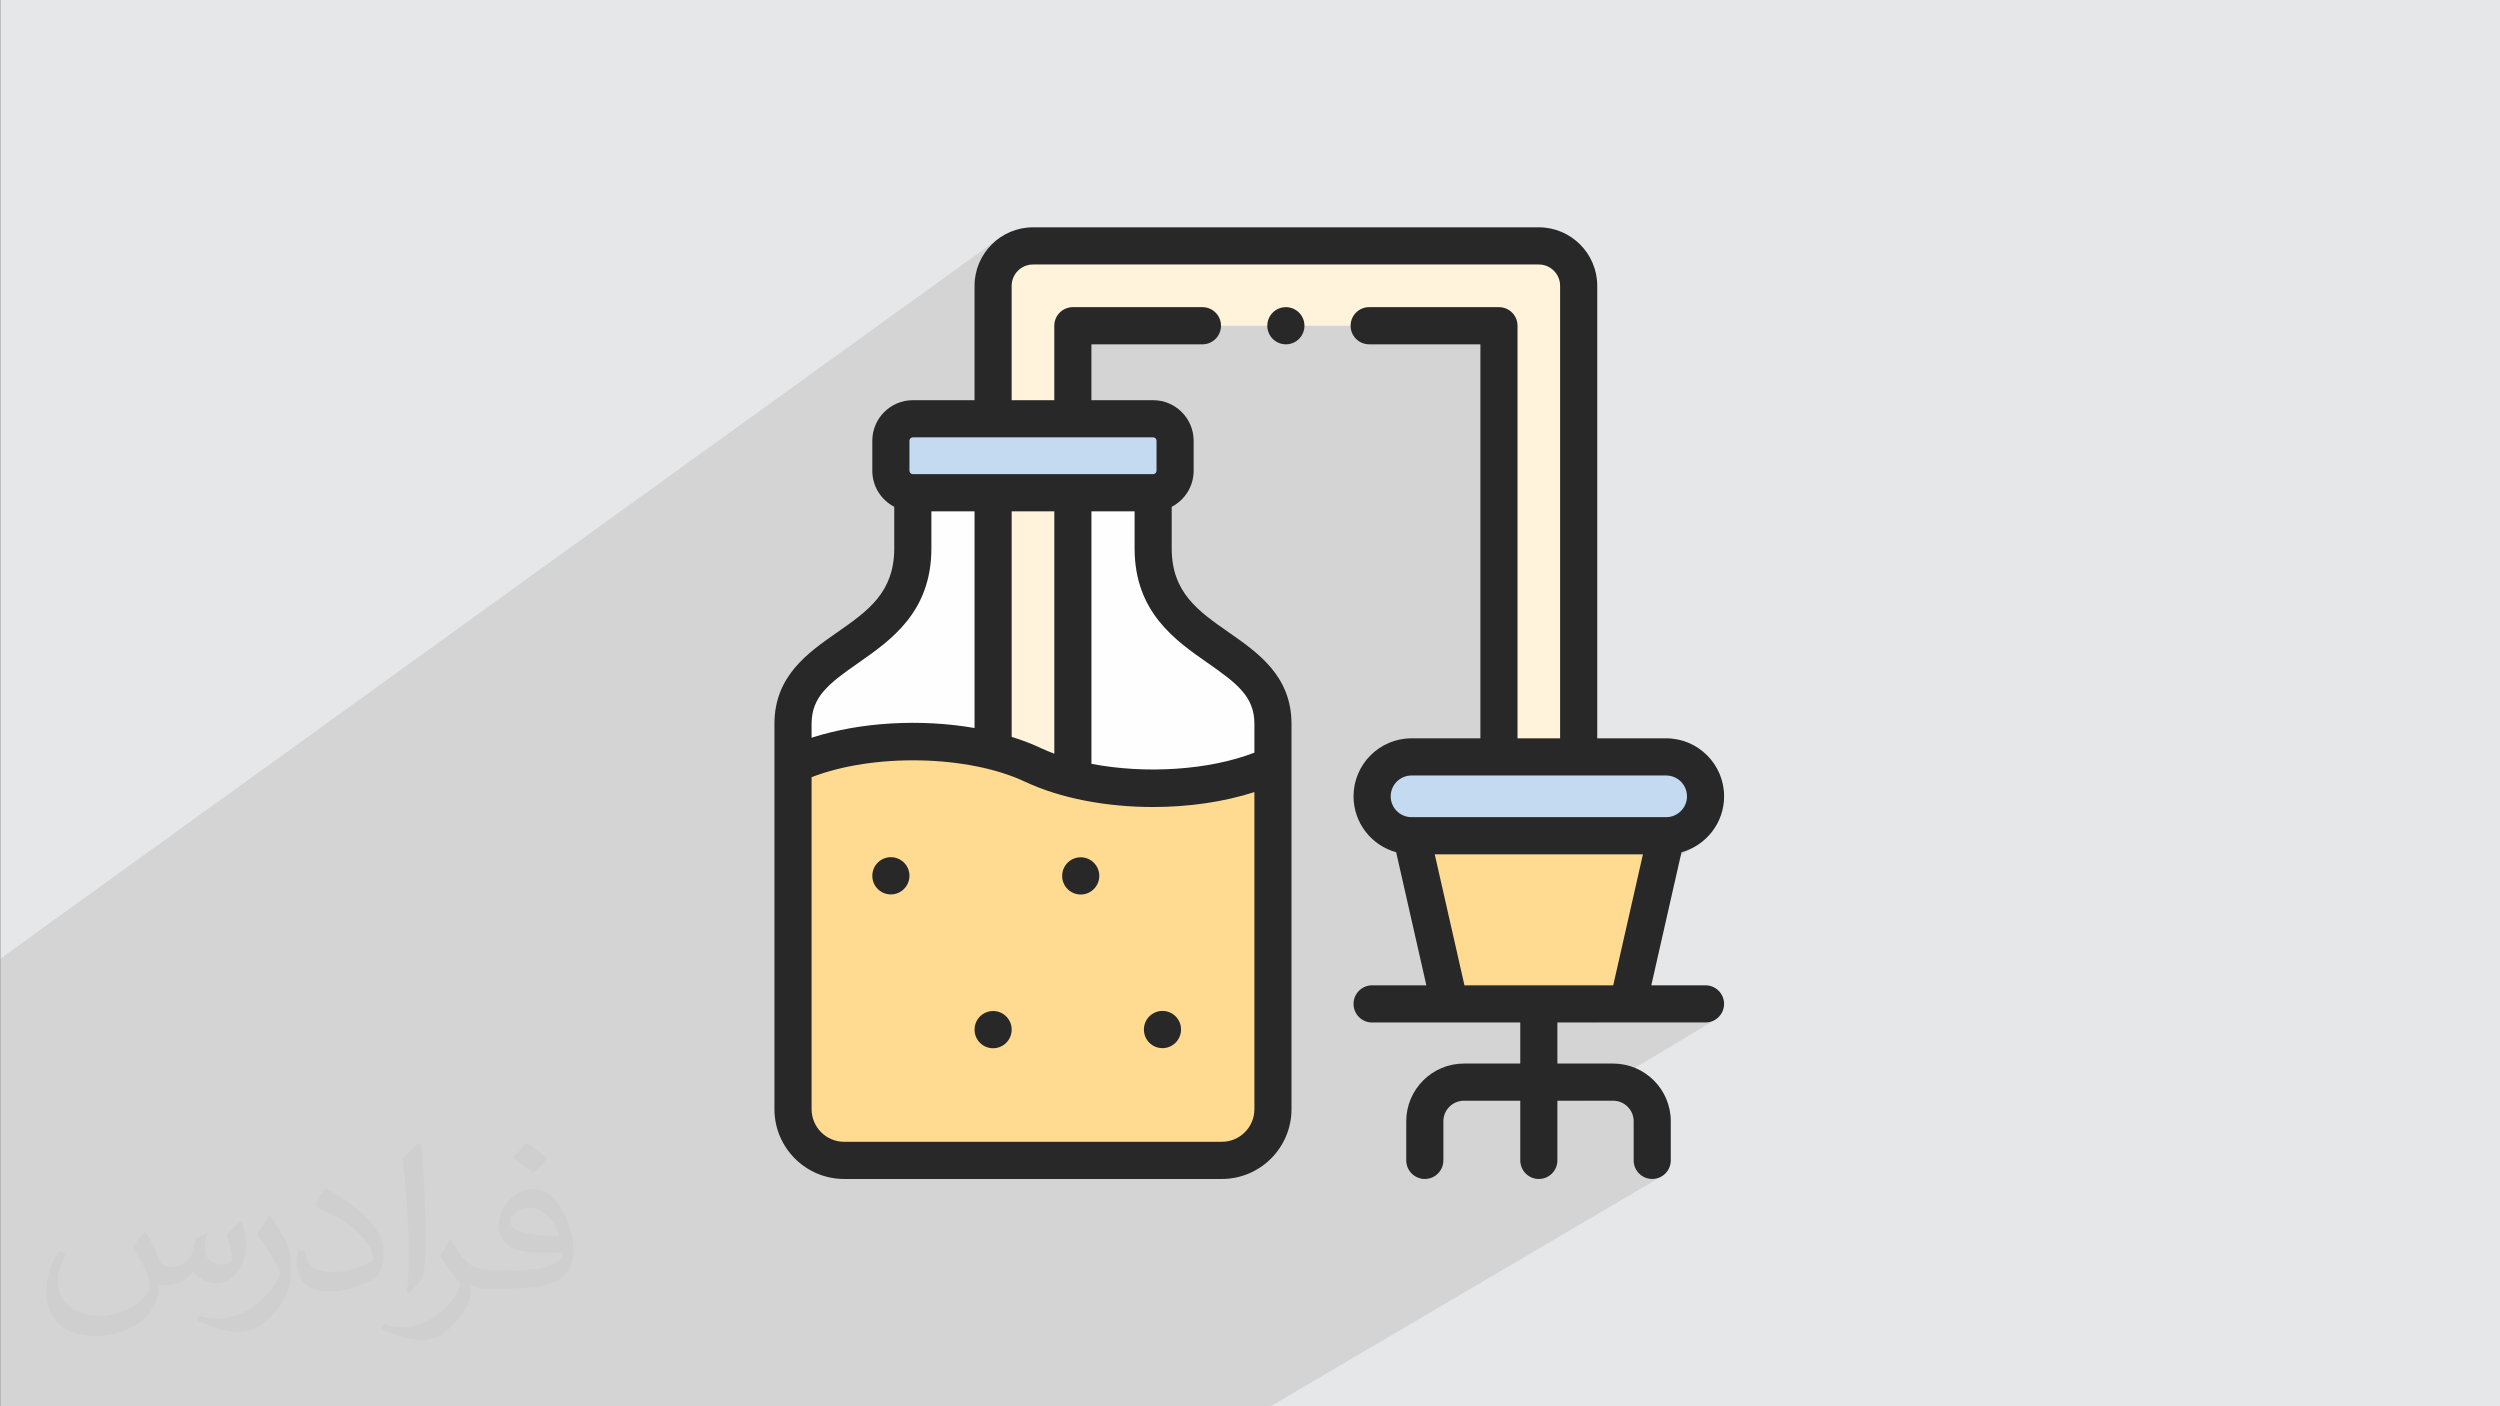
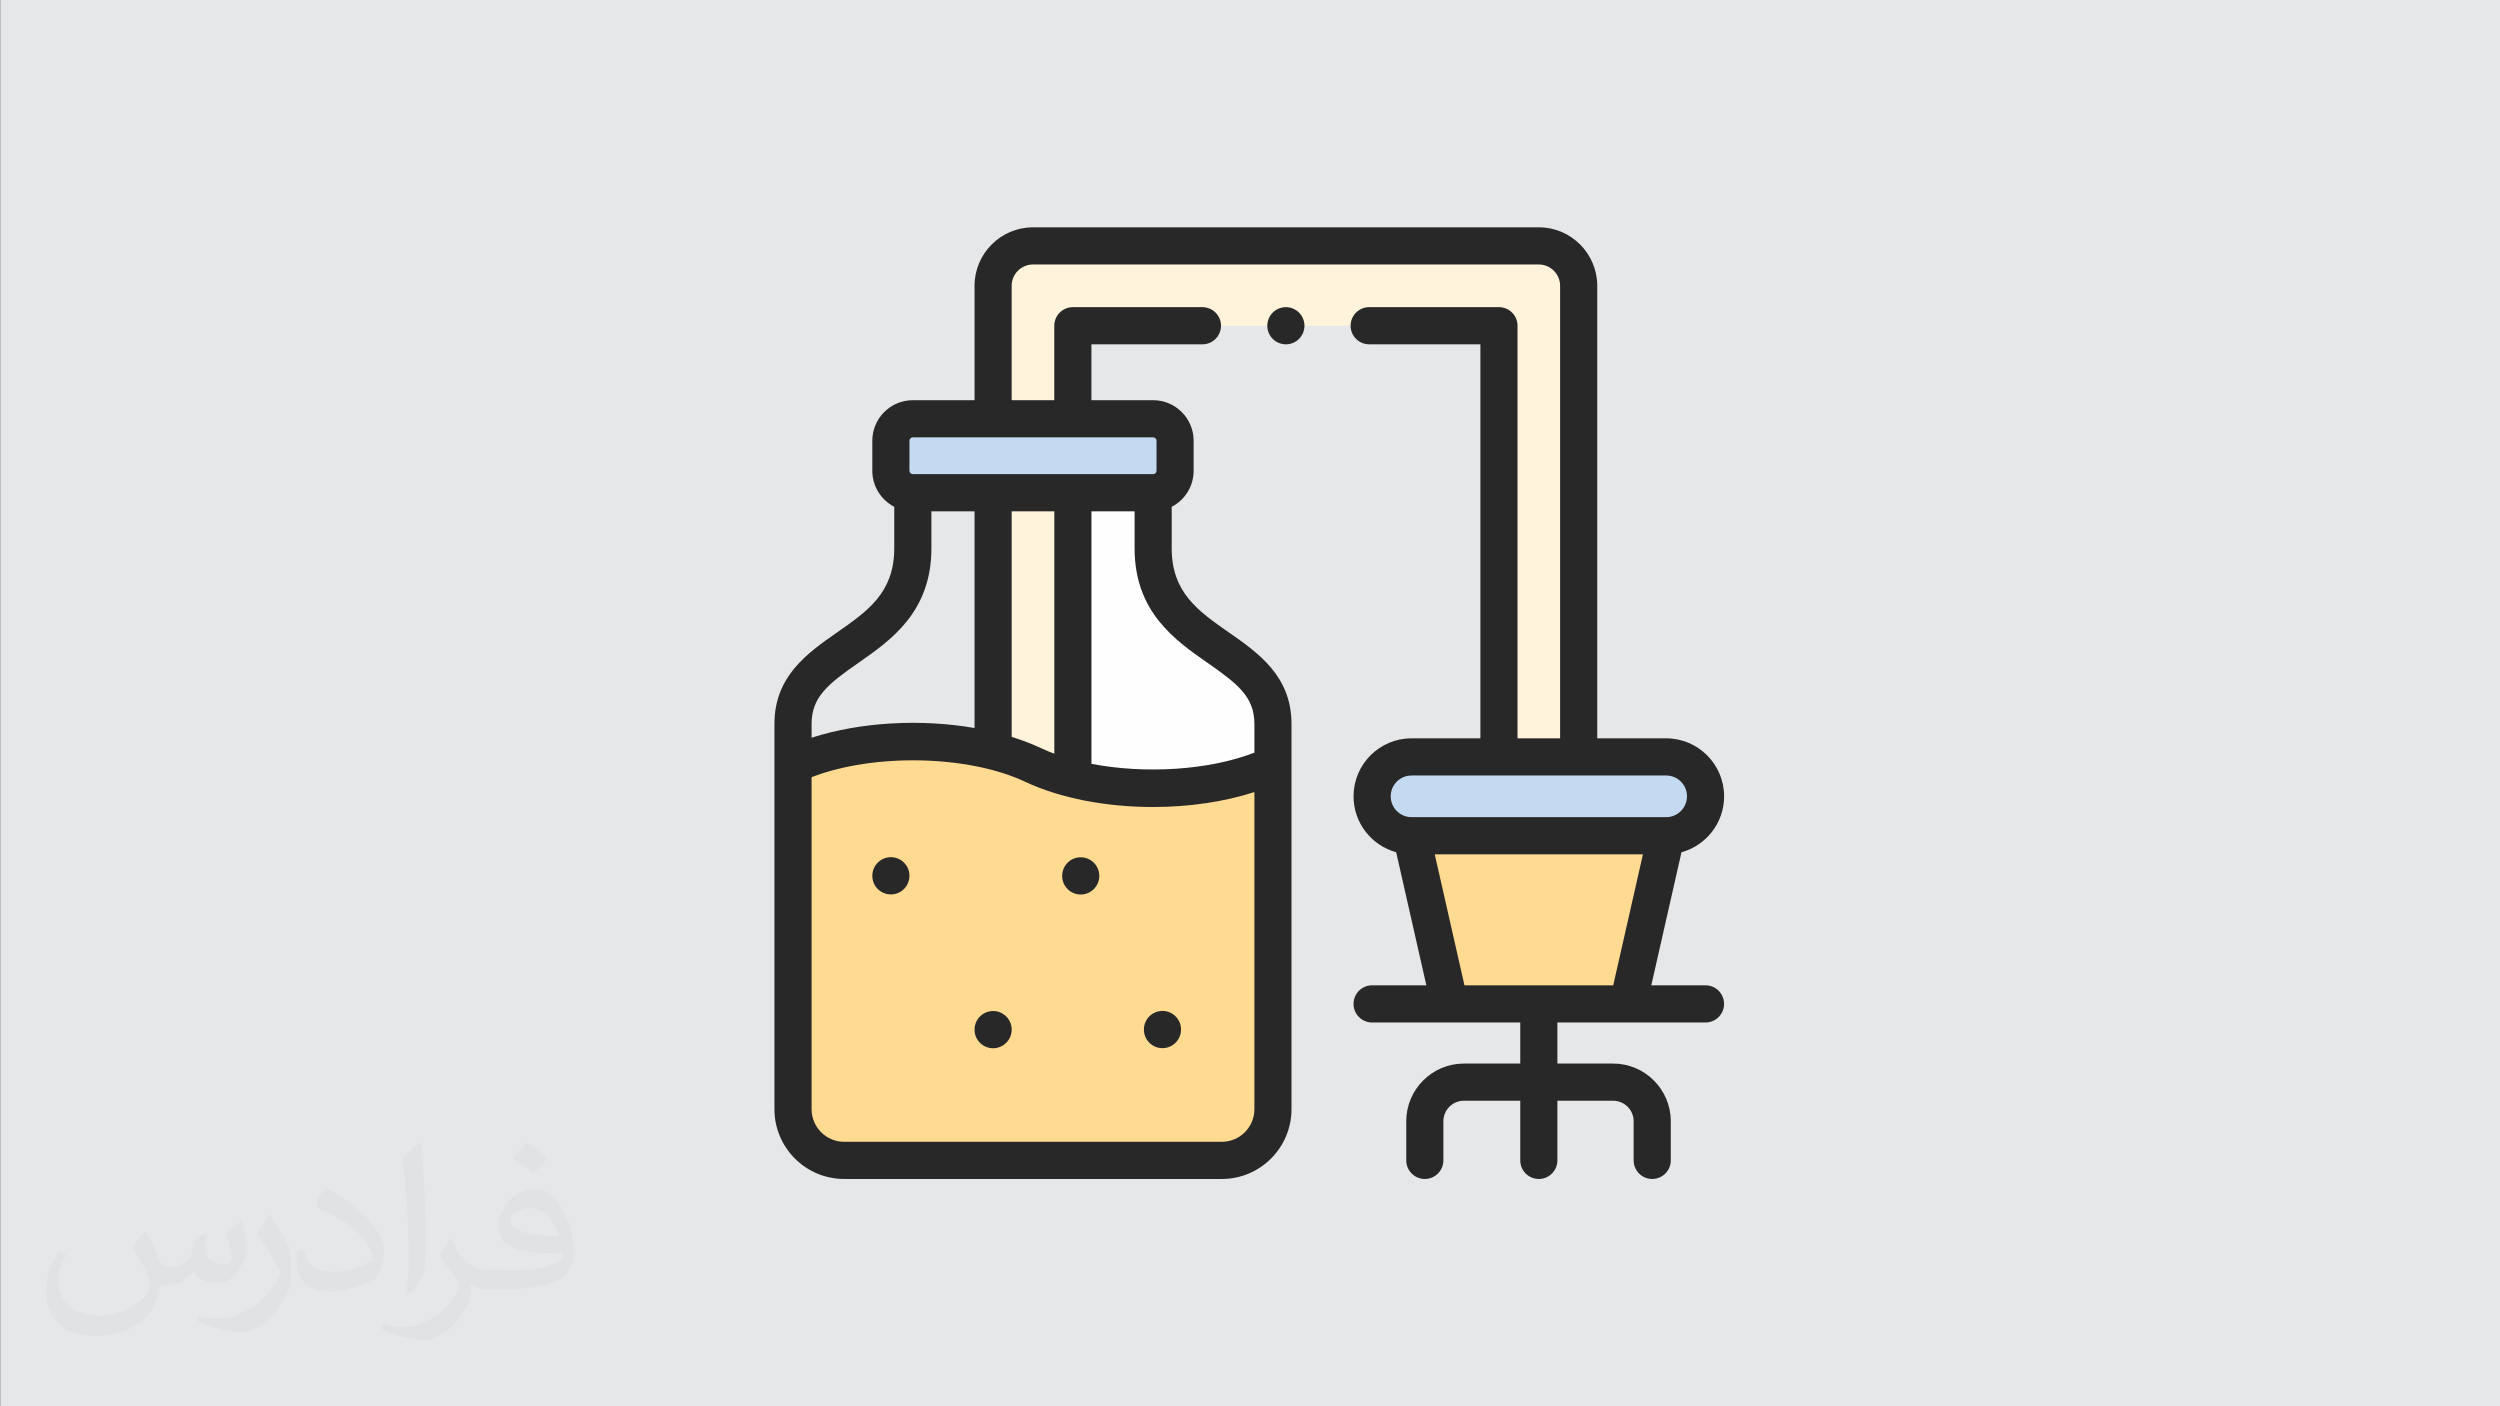
<svg xmlns="http://www.w3.org/2000/svg" xml:space="preserve" width="3.703in" height="2.083in" version="1.1" style="shape-rendering:geometricPrecision; text-rendering:geometricPrecision; image-rendering:optimizeQuality; fill-rule:evenodd; clip-rule:evenodd" viewBox="0 0 3703.33 2083.33" enable-background="new 0 0 24 24">
  <rect x="0" y="0" width="3703.33" height="2083.33" fill="#808080" stroke="none" />
  <defs>
    <style type="text/css">
   
    .fil6 {fill:#FEFEFE}
    .fil4 {fill:#FFF3DB}
    .fil3 {fill:#FFDA91}
    .fil5 {fill:#C3DAF1}
    .fil0 {fill:#E6E7E8}
    .fil7 {fill:#282828;fill-rule:nonzero}
    .fil2 {fill:#373435;fill-opacity:0.031}
    .fil1 {fill:#373435;fill-opacity:0.102}
   
  </style>
  </defs>
  <g id="Layer_x0020_1">
    <polygon class="fil0" points="0.5,-0.01 3703.83,-0.01 3703.83,2083.34 0.5,2083.34 " />
-     <path class="fil1" d="M753.65 2083.33l-32.11 0 -1.07 0 -9.47 0 -31 0 -29.57 0 -1.91 0 -1.15 0 -8.66 0 -10.53 0 -3.52 0 -1.12 0 -24.96 0 -19.92 0 -16.59 0 -7.59 0 -21.7 0 -11.89 0 -26.19 0 -26.23 0 -26.28 0 -16.95 0 -4.28 0 -45.74 0 -18.23 0 -7.51 0 -8.19 0 -155.8 0 -2.57 0 -2.89 0 -17.73 0 -52.38 0 -5.96 0 -4.89 0 -7.63 0 -10.68 0 -58.07 0 -3.28 0 -18.89 0 0 -32.42 0 -54.45 0 -5.59 0 -2.03 0 -15.75 0 -4.54 0 -22.92 0 -10.03 0 -0.45 0 -0.49 0 -19.72 0 -8.8 0 -6.07 0 -0.01 0 -0.52 0 -3.43 0 -17.32 0 -2.22 0 -0.9 0 -6.91 0 -7.36 0 -2.17 0 -2.21 0 -10.37 0 -15.88 0 -3.48 0 -1.69 0 -0.05 0 -29.67 0 -0.13 0 -10.97 0 -12.64 0 -1.35 0 -15.2 0 -1.77 0 -0.36 0 -3.16 0 -14.25 0 -6.64 0 -8.33 0 -33.48 0 -7.57 0 -1.38 0 -0.01 0 -23.5 0 -1.49 0 -5.48 0 -2.28 0 -17.62 0 -15.41 0 -2.26 0 -4.32 0 -0.78 0 -2.33 0 -14.3 0 -1.07 0 -11.66 0 -3.59 0 -2.51 0 -28.2 0 -54.38 0 -6.48 0 -3.13 0 -17.78 0 -9.47 0 -30.51 1481.3 -1068.5 -12.81 10.59 -10.58 12.85 -7.98 14.71 -5.06 16.26 -0.61 6.14 52.31 -37.63 -8.71 7.25 -7.19 8.75 -5.43 10.03 -3.43 11.06 -1.2 11.86 0 3.48 41.43 -29.7 5.37 -2.93 5.92 -1.85 6.35 -0.64 749.42 0 6.34 0.64 5.91 1.85 5.36 2.93 4.67 3.87 3.84 4.67 2.91 5.38 1.84 5.93 0.64 6.37 0 670.32 -43.33 27.53 70.83 0 -141.09 89.24 270.71 0 6.2 -0.63 5.78 -1.8 5.23 -2.85 -52.82 32.81 35.61 0 11.72 -1.19 10.94 -3.41 9.9 -5.39 -336.67 208.48 5.24 23.11 2.25 0 319.27 -197.12 13.15 -4.8 12.05 -6.8 -338.2 208.72 211.89 0 -45.23 27.54 67.17 0 -45.42 27.54 160.23 0 5.54 -0.56 5.16 -1.61 4.68 -2.54 -201.08 120.61 48.84 0 6.12 0.62 5.71 1.77 5.16 2.8 4.5 3.72 3.72 4.5 2.8 5.15 1.78 5.7 0.61 6.11 0 58 0.55 5.55 1.61 5.17 2.53 4.68 3.37 4.08 4.07 3.36 4.67 2.53 5.16 1.61 5.54 0.55 5.54 -0.55 5.16 -1.61 4.67 -2.53 -580.65 341.46 -7.11 0 -71.39 0 -83.28 0 -7.19 0 -3.2 0 -67.7 0 -9.84 0 -46.48 0 -7.1 0 -21.16 0 -3.83 0 -3.44 0 -48.9 0 -21.51 0 -51.78 0 -6.17 0 -6.92 0 -1.11 0 -25.7 0 -15.75 0 -7.31 0 -44.39 0 -7.25 0 -25.25 0 -27.7 0 -22.9 0 -20.26 0 -29.93 0 -7.1 0 -5.83 0 -7.42 0 -5.86 0 -2.09 0 -39.78 0 -4.95 0 -7.97 0 -2.09 0 -32.51 0 -7.95 0 -16.92 0 -22.96 0 -137.4 0 -22.83 0 -32.83 0 -13.64 0 -20.32 0 -7.46 0 -15.3 0 -14.55 0 -0.01 0 -6.29 0zm1772.87 -623.65l0 0z" />
    <path class="fil2" d="M216.46 1826.3c7,11 12,21 16,32 3,7 5,19 21,19 5,0 11,-1 17,-5 7,-3 12,-9 14,-17l6 -21 15 -7 1 1c-2,8 -3,16 -3,21 0,18 15,24.01 27,24.01 7,0 13,-3 13,-10 0,-8 -4,-22 -8,-35 7,-7 14,-14 22,-20l1 1c4,15 6,30.01 6,40.01 0,10 -4,20 -8,27.01 -7,14 -20,25 -36,25 -12,0 -25,-6 -33.99,-17l-1 0c-9,11 -22,20 -42.99,20l-7 0c-1,14 -4,24.01 -9,33.01 -13,25 -49.99,42.01 -84.98,42.01 -48.99,0 -72.99,-28.01 -72.99,-66.01 0,-23 8,-45 18.99,-60.01l10 4c-7,14 -12,27.01 -12,40.01 0,35.01 29,52.01 61.99,52.01 31,0 67.99,-19 74.99,-42.01 -3,-25 -12,-36 -26,-59.01 4,-7 10,-15 17,-23l1 0 0 0 0 0 2.01 0.99zm563.9 -133.02c10,6 20,14 30,23.01 -6,8 -12,15 -20.99,21 -10,-8 -20,-15 -30,-22 7,-8 14,-15 19.99,-22l0 0 0 0 1 -0zm5 96.02c-17,0 -30,11 -30,19 0,17 33,23.01 72.99,23.01 -5,-20 -22,-42.01 -42.99,-42.01zm-36.99 93.02c21.99,0 40.99,-1 54.99,-4 16,-4 30,-12 30,-18 0,-1 0,-3 -1,-5 -9,1 -19,1 -29,1 -29,0 -51.99,-7 -60.99,-23 -2,-5 -4,-10 -4,-16 0,-16 7,-32.01 19,-42.01 10,-9 20.99,-14 33,-14 19.99,0 36.99,16 47.99,42 6,14 11,30.01 11,51.01 0,14 -4,25.01 -12,34.01 -16,15 -44.99,21 -89.98,21l-20 0 0 0 -5 0c-11,0 -18.99,-2 -25,-7l-1 0c0,3 1,5 1,7 0,10 -3,23.01 -10,33.01 -20,30.01 -41.99,43.01 -59.99,43.01 -19,0 -41.99,-7 -62.99,-17l4 -7c7,3 16,5 29,5 34,0 77.99,-33 83.98,-64.01 -1,-3 -4,-6 -7,-10 -10,-12 -16,-22 -22,-32.01 5,-10 10,-18 14,-25l2 0c14,29.01 28,46.01 56.99,46.01l5 0 0 0 20.99 0 0 0 0 0 -3 1zm-145.97 31c2,-14 3,-29 3,-43l0 -21c0,-39.01 -5,-96.02 -9,-133.02 7,-8 17,-17 25,-23.01l2 1c5,47.01 7,101.02 7,151.02 0,13 -1,26.01 -2,35.01 -1,12 -8,21 -22,35l-3 -1 -1 -1zm-150.98 -62.01c1,18 10,33.01 40.99,33.01 20,0 36,-5 54.99,-14 3,-1 5,-3 5,-5 0,-12 -9,-27.01 -24,-41.01 -14,-13 -34,-25.01 -51.99,-32.01 -6,-3 -8,-5 -8,-8 0,-5 7,-16 13,-24l2 0c19.99,11 42.99,27 59.99,44 15,16 25,33.01 25,51.01 0,13 -4,26.01 -11,38.01 -22,11 -45.99,20 -69.99,20 -29,0 -47.99,-14 -47.99,-45 0,-3 0,-9 1,-16l10 0 0 0 0 0 1 -1zm-51.99 -52.01l17.99 29.01c7,11 13,22 13,41.01l0 24c0,19 -12,39.01 -32,60.01 -15,14 -29,20 -41.99,20 -19,0 -40,-6 -64.99,-17l3 -7c8,2 17,4 28,4 36,0 71.99,-26 88.98,-58.01 2,-4 3,-7 3,-9 0,-4 -2,-8 -4,-11 -9,-17 -19,-33.01 -30,-47.01 6,-9 12,-18 18,-27.01l1 0 0 0 0 0 0 -2z" />
    <g id="_2561217032000">
      <path class="fil3" d="M1174.69 1133.18l0 509.99c0,41.76 34.06,75.86 75.68,75.86l559.63 0c41.62,0 75.68,-34.11 75.68,-75.86l0 -509.99c-80.2,37.7 -201.25,44.57 -296.42,20.61 -21.2,-5.31 -41.15,-12.18 -59.08,-20.61 -17.93,-8.43 -37.8,-15.3 -59.08,-20.69 -95.09,-23.96 -216.13,-17.02 -296.41,20.69l0 0z" />
      <path class="fil4" d="M1471.11 729.97l0 382.53c21.28,5.39 41.15,12.26 59.08,20.69 17.93,8.43 37.88,15.3 59.08,20.61l0 -423.82 -118.16 0z" />
      <path class="fil4" d="M1471.11 423.46l0 196.92 118.16 0 0 -137.84 631.26 0 0 638.77 118.08 0 0 -697.85c0,-32.47 -26.42,-59.01 -58.77,-59.16l-749.96 0c-32.35,0.16 -58.77,26.69 -58.77,59.16l0 0z" />
      <path class="fil5" d="M1319.66 697.42c0,17.87 14.66,32.54 32.5,32.54l356.04 0c17.93,0 32.5,-14.67 32.5,-32.54l0 -44.49c0,-17.95 -14.57,-32.55 -32.5,-32.55l-356.04 0c-17.85,0 -32.5,14.6 -32.5,32.55l0 44.49z" />
      <path class="fil5" d="M2090.91 1121.31c-32.11,0 -58.3,26.31 -58.3,58.39 0,32.16 26.19,58.38 58.3,58.38l377.32 0c32.11,0 58.3,-26.22 58.3,-58.38 0,-32.08 -26.19,-58.39 -58.3,-58.39l-377.32 0z" />
      <polygon class="fil3" points="2090.91,1238.08 2147.41,1487.22 2411.72,1487.22 2468.23,1238.08 " />
-       <path class="fil6" d="M1471.11 729.97l-118.94 0 0 82.42c0,150.95 -177.48,140.26 -177.48,259.99l0 60.8c80.28,-37.7 201.33,-44.65 296.42,-20.68l0 -382.53 0 0z" />
      <path class="fil6" d="M1885.69 1072.38c0,-119.73 -177.48,-109.04 -177.48,-259.99l0 -82.42 -118.94 0 0 423.82c95.17,23.96 216.21,17.09 296.42,-20.61l0 -60.8z" />
      <path class="fil7" d="M2389.77 1459.69l-220.4 0 -44.02 -194.07 308.43 0 -44.02 194.07zm-298.86 -249.14c-16.98,0 -30.8,-13.83 -30.8,-30.85 0,-17.01 13.82,-30.85 30.8,-30.85l377.33 0c16.98,0 30.8,13.84 30.8,30.85 0,17.01 -13.82,30.85 -30.8,30.85l-377.33 0zm-382.7 -562.63c2.76,0 5,2.25 5,5.01l0 44.49c0,2.72 -2.29,5.01 -5,5.01l-356.05 0c-2.66,0 -5,-2.35 -5,-5.01l0 -44.49c0,-2.72 2.29,-5.01 5,-5.01l356.05 0zm80.72 334.15c44.23,30.84 69.26,50.24 69.26,90.31l0 42.61c-67.66,26.29 -162.34,31.81 -241.42,16.59l0 -374.07 63.94 0 0 54.89c0,94.22 60,136.06 108.21,169.68l0 0zm-290.32 109.55l0 -334.11 63.17 0 0 359.02c-6.9,-2.56 -13.57,-5.3 -19.9,-8.28 -13.53,-6.36 -28.04,-11.89 -43.27,-16.63l0 0zm359.58 551.55c0,26.65 -21.61,48.33 -48.18,48.33l-559.63 0c-26.57,0 -48.19,-21.68 -48.19,-48.33l0 -491.8c91.18,-35.43 231.37,-33.2 316.32,6.74 53.13,24.95 121.3,37.43 189.46,37.43 52.36,0 104.69,-7.39 150.22,-22.12l0 469.75zm-656 -570.79c0,-40.07 25.03,-59.47 69.26,-90.31 48.21,-33.62 108.22,-75.45 108.22,-169.68l0 -54.89 63.94 0 0 321.01c-79.45,-13.8 -169.05,-9 -241.42,14.4l0 -20.54zm1324.35 387.31l-80.37 0 44.71 -197.13c36.35,-9.98 63.15,-43.33 63.15,-82.85 0,-47.37 -38.49,-85.92 -85.8,-85.92l-102.13 0 0 -670.32c0,-47.8 -38.8,-86.7 -86.5,-86.7l-749.43 0c-47.74,0 -86.57,38.89 -86.57,86.7l0 169.39 -91.45 0c-33.08,0 -60,26.95 -60,60.08l0 44.49c0,23.2 13.22,43.37 32.5,53.37l0 61.59c0,65.46 -39.23,92.81 -84.65,124.48 -43.51,30.34 -92.83,64.72 -92.83,135.51l0 570.79c0,57.02 46.29,103.4 103.18,103.4l559.63 0c56.89,0 103.18,-46.39 103.18,-103.4l0 -570.79c0,-70.78 -49.31,-105.17 -92.83,-135.51 -45.42,-31.67 -84.64,-59.02 -84.64,-124.48l0 -61.59c19.28,-10 32.5,-30.17 32.5,-53.37l0 -44.49c0,-33.13 -26.92,-60.08 -60,-60.08l-91.44 0 0 -82.77 164.47 0c15.19,0 27.5,-12.33 27.5,-27.54 0,-15.2 -12.31,-27.53 -27.5,-27.53l-191.97 0c-15.19,0 -27.5,12.33 -27.5,27.53l0 110.31 -63.17 0 0 -169.39c0,-17.44 14.17,-31.63 31.58,-31.63l749.42 0c17.37,0 31.5,14.19 31.5,31.63l0 670.32 -63.08 0 0 -611.24c0,-15.2 -12.31,-27.53 -27.5,-27.53l-192.29 0c-15.18,0 -27.5,12.33 -27.5,27.53 0,15.21 12.31,27.54 27.5,27.54l164.79 0 0 583.7 -102.13 0c-47.31,0 -85.8,38.55 -85.8,85.92 0,39.52 26.8,72.88 63.15,82.85l44.71 197.13 -80.37 0c-15.19,0 -27.5,12.33 -27.5,27.54 0,15.2 12.31,27.54 27.5,27.54l219.5 0 0 60.83 -83.49 0c-47.1,0 -85.41,38.33 -85.41,85.45l0 57.99c0,15.21 12.31,27.54 27.5,27.54 15.19,0 27.5,-12.33 27.5,-27.54l0 -57.99c0,-16.75 13.65,-30.38 30.41,-30.38l83.49 0 0 88.37c0,15.21 12.31,27.54 27.5,27.54 15.18,0 27.5,-12.33 27.5,-27.54l0 -88.37 82.56 0c16.77,0 30.41,13.63 30.41,30.38l0 57.99c0,15.21 12.31,27.54 27.5,27.54 15.19,0 27.5,-12.33 27.5,-27.54l0 -57.99c0,-47.11 -38.31,-85.45 -85.41,-85.45l-82.56 0 0 -60.83 219.43 0c15.18,0 27.5,-12.33 27.5,-27.54 0,-15.21 -12.31,-27.54 -27.49,-27.54l0 0z" />
      <path class="fil7" d="M1904.86 510.08l-0.07 0c-15.19,0 -27.5,-12.33 -27.5,-27.54 0,-15.2 12.31,-27.53 27.5,-27.53 15.18,0 27.54,12.33 27.54,27.53 0,15.21 -12.27,27.54 -27.46,27.54l-0 0z" />
      <path class="fil7" d="M1319.66 1325.02c-15.18,0 -27.5,-12.25 -27.5,-27.46l0 -0.16c0,-15.2 12.31,-27.54 27.5,-27.54 15.19,0 27.5,12.33 27.5,27.54 0,15.21 -12.31,27.62 -27.5,27.62z" />
      <path class="fil7" d="M1471.11 1552.92c-15.19,0 -27.5,-12.25 -27.5,-27.46l0 -0.16c0,-15.21 12.31,-27.54 27.5,-27.54 15.18,0 27.5,12.33 27.5,27.54 0,15.21 -12.31,27.61 -27.5,27.61z" />
      <path class="fil7" d="M1600.89 1325.17c-15.19,0 -27.5,-12.25 -27.5,-27.46l0 -0.15c0,-15.21 12.31,-27.54 27.5,-27.54 15.18,0 27.5,12.33 27.5,27.54 0,15.2 -12.31,27.61 -27.5,27.61l0 0z" />
      <path class="fil7" d="M1722 1552.77c-15.19,0 -27.5,-12.25 -27.5,-27.46l0 -0.16c0,-15.2 12.31,-27.54 27.5,-27.54 15.19,0 27.5,12.33 27.5,27.54 0,15.21 -12.31,27.62 -27.5,27.62z" />
    </g>
  </g>
</svg>